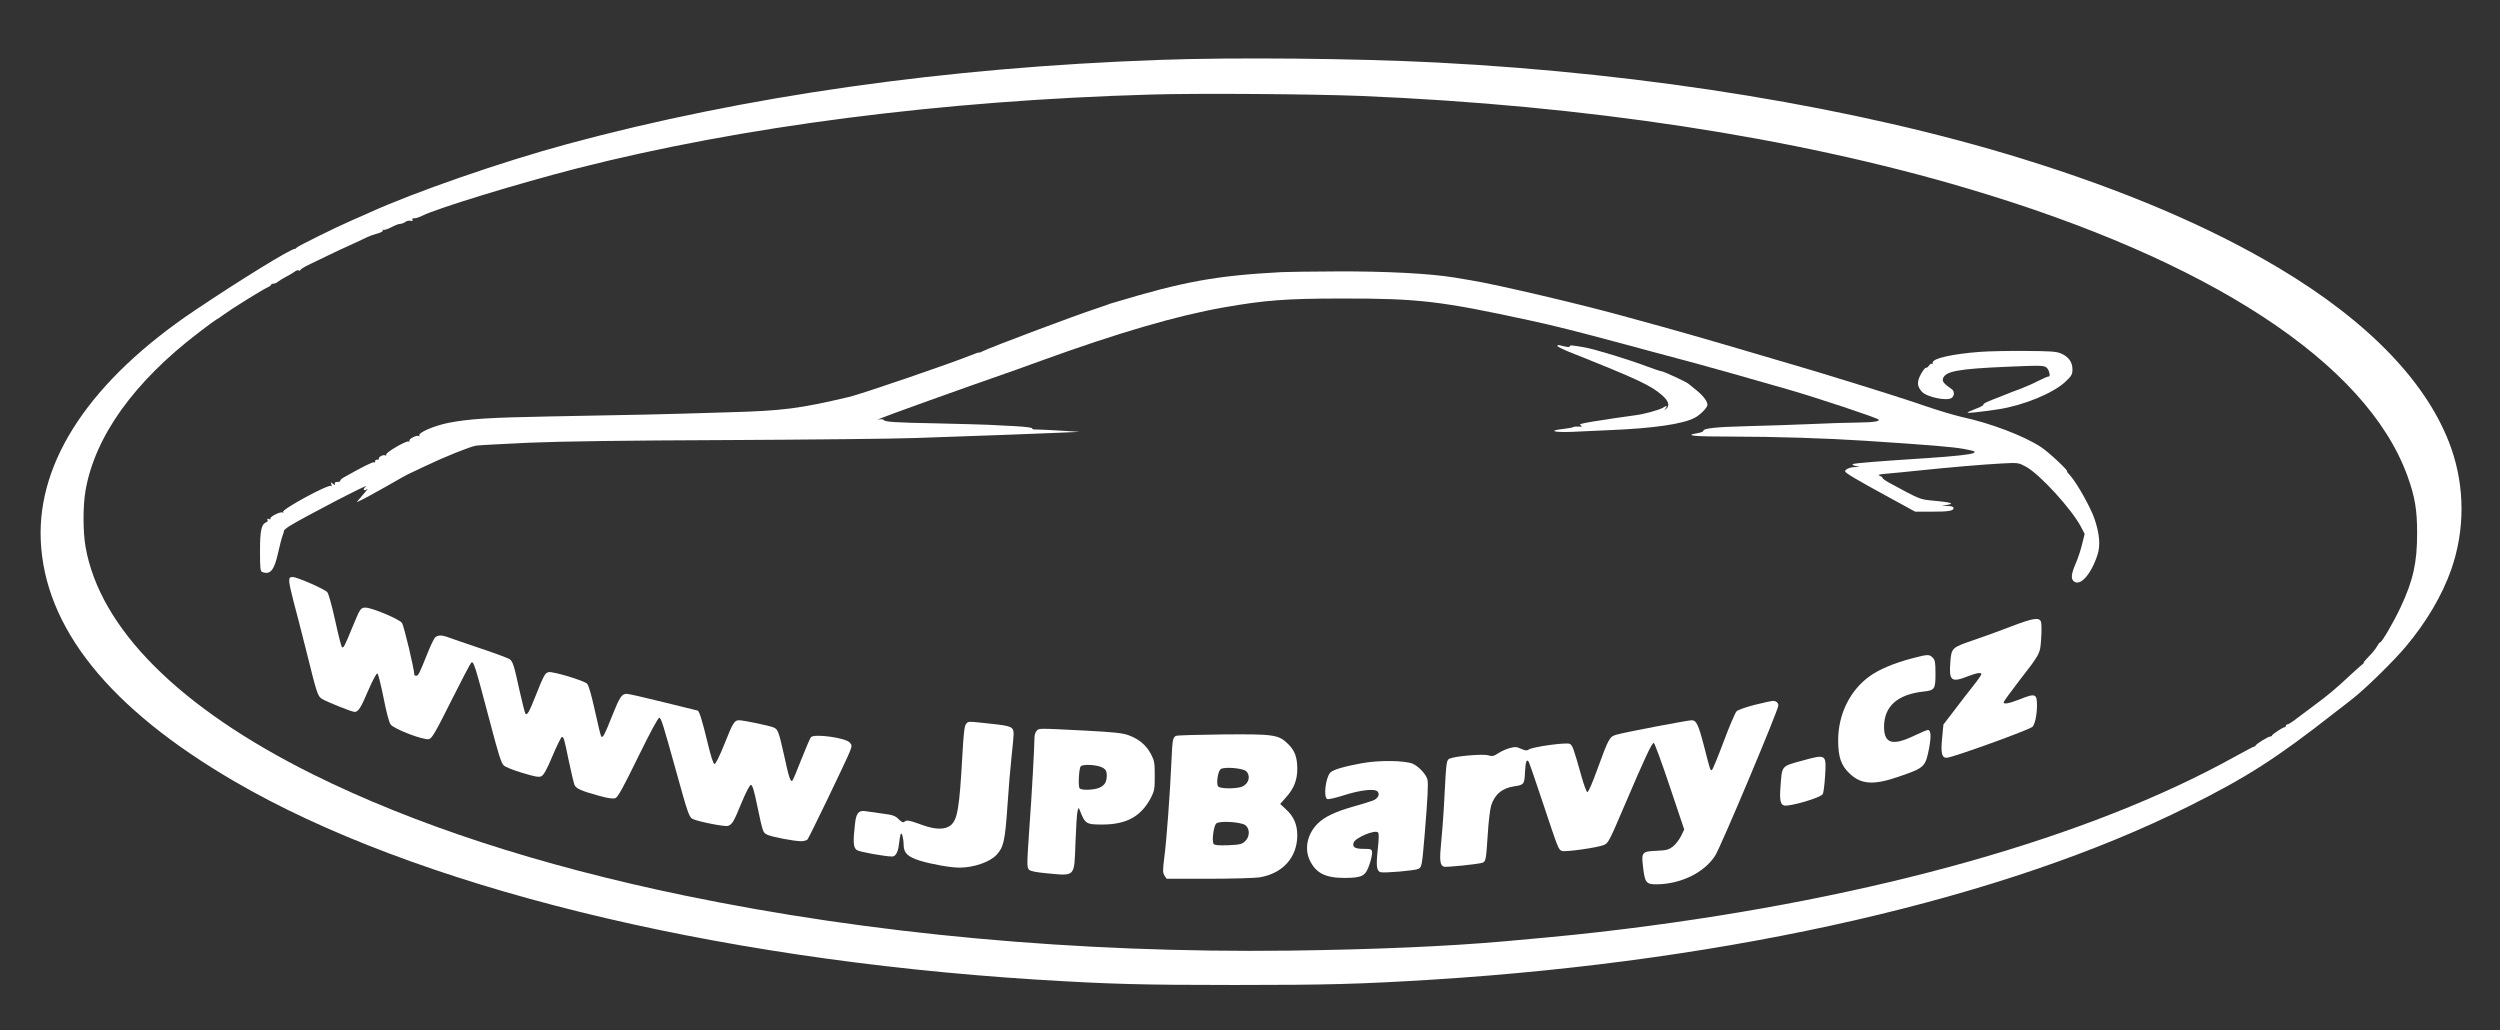
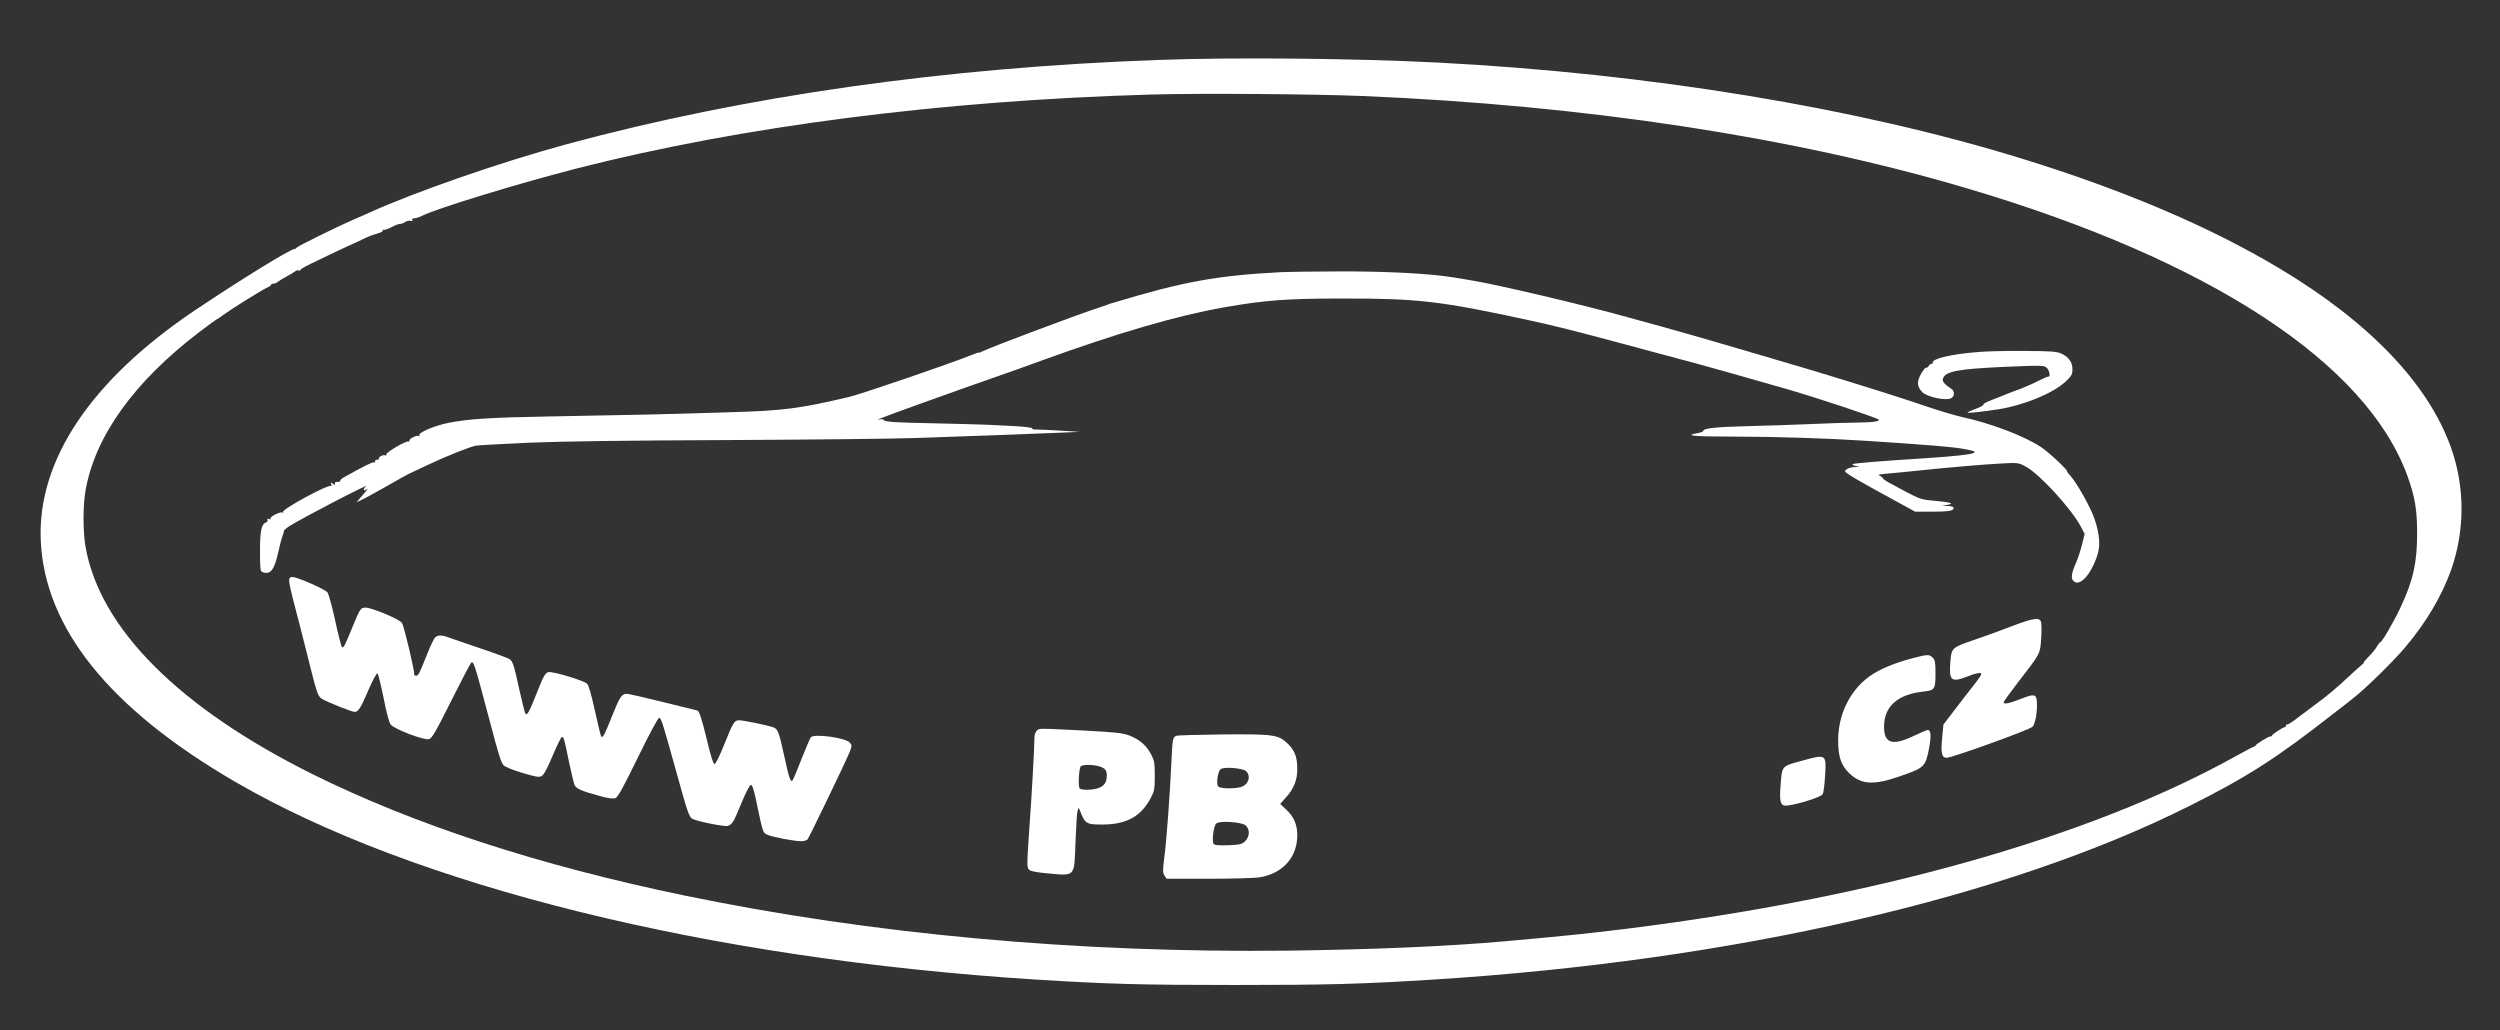
<svg xmlns="http://www.w3.org/2000/svg" version="1.0" width="1798pt" height="741pt" viewBox="0 0 1798 741" preserveAspectRatio="xMidYMid meet">
  <rect x="0" y="0" width="1798" height="741" fill="#333333" stroke="none" />
  <g transform="translate(0,741) scale(0.1,-0.1)" fill="#ffffff" stroke="none">
    <path d="M8335 6979 c-1545 -55 -2979 -260 -4255 -605 -475 -129 -1093 -343 -1430 -496 -25 -12 -79 -35 -120 -53 -109 -47 -394 -188 -398 -197 -2 -5 -7 -8 -12 -8 -30 0 -383 -217 -720 -443 -745 -501 -1131 -1077 -1107 -1652 27 -630 493 -1210 1392 -1734 1289 -752 3414 -1277 5765 -1426 529 -33 763 -39 1430 -39 667 0 901 6 1430 39 2155 136 4111 585 5431 1246 417 208 635 348 1044 669 50 38 113 87 140 109 82 63 293 269 376 369 148 175 263 370 328 555 99 283 99 592 0 874 -163 462 -589 907 -1239 1295 -501 299 -1114 560 -1845 786 -1186 367 -2681 613 -4205 692 -584 30 -1462 39 -2005 19z m1453 -259 c1614 -67 3112 -295 4357 -664 1745 -516 2875 -1255 3170 -2071 53 -147 69 -241 69 -410 0 -212 -28 -339 -120 -535 -50 -106 -134 -250 -146 -250 -4 0 -14 -13 -22 -28 -8 -16 -36 -50 -63 -77 -26 -27 -41 -46 -33 -41 8 4 4 -1 -10 -12 -14 -11 -46 -40 -72 -64 -122 -114 -171 -155 -278 -234 -63 -47 -129 -96 -147 -110 -18 -13 -37 -24 -42 -24 -6 0 -11 -4 -11 -10 0 -5 -4 -10 -9 -10 -12 0 -91 -52 -91 -60 0 -4 -6 -7 -13 -7 -14 0 -100 -53 -105 -65 -2 -5 -7 -8 -12 -8 -4 0 -70 -35 -146 -77 -1041 -576 -2578 -1010 -4368 -1233 -284 -35 -438 -51 -876 -90 -417 -37 -946 -59 -1550 -67 -1518 -18 -3004 118 -4350 397 -1047 217 -1942 510 -2670 871 -961 478 -1532 1049 -1635 1637 -19 110 -19 295 0 404 68 390 350 783 815 1137 63 49 120 90 125 92 6 2 31 19 55 37 54 40 274 177 312 194 16 7 28 16 28 20 0 5 8 8 17 8 9 0 24 6 32 14 9 7 36 24 61 37 25 13 53 30 62 37 9 8 23 11 30 6 7 -4 10 -4 6 1 -4 4 30 26 75 47 154 75 262 126 322 152 33 15 71 33 85 40 14 7 46 19 72 26 28 7 45 17 41 23 -3 5 -2 7 4 4 5 -3 31 5 56 18 25 14 54 25 65 25 10 0 27 6 37 14 10 7 27 11 38 8 14 -3 18 -1 13 6 -5 8 0 12 14 12 11 0 37 8 58 19 106 53 694 233 1112 340 1188 303 2624 488 4127 531 339 10 1161 4 1511 -10z" />
    <path d="M9220 5453 c-472 -25 -704 -67 -1205 -218 -22 -6 -47 -14 -55 -18 -8 -3 -42 -15 -75 -26 -149 -48 -765 -280 -817 -307 -15 -8 -28 -12 -28 -10 0 3 -26 -6 -57 -19 -152 -61 -788 -279 -877 -300 -359 -84 -472 -99 -861 -110 -115 -3 -266 -8 -335 -10 -118 -4 -259 -7 -955 -20 -439 -8 -585 -18 -729 -46 -105 -21 -222 -72 -210 -91 4 -7 3 -8 -4 -4 -15 9 -75 -22 -67 -34 3 -6 0 -8 -7 -5 -18 6 -164 -79 -160 -94 1 -7 -2 -10 -8 -6 -12 8 -52 -13 -45 -24 2 -5 -3 -8 -13 -7 -9 0 -16 -5 -14 -12 1 -8 -2 -11 -7 -7 -9 5 -81 -31 -221 -110 -14 -8 -24 -18 -23 -23 1 -5 -8 -8 -20 -8 -14 1 -21 -4 -19 -13 3 -12 1 -12 -14 0 -16 12 -17 12 -11 -4 4 -10 3 -16 -3 -12 -20 13 -355 -169 -344 -187 4 -7 2 -8 -4 -4 -15 9 -95 -32 -87 -44 4 -6 -1 -7 -11 -3 -12 4 -15 3 -10 -5 4 -7 0 -15 -9 -18 -35 -14 -45 -58 -45 -207 0 -123 2 -146 16 -151 58 -22 87 13 114 138 12 55 27 111 33 125 5 14 10 29 9 33 -1 4 17 20 41 35 88 56 586 315 549 285 -25 -20 -18 -39 7 -20 9 7 5 -1 -9 -17 -14 -17 -34 -41 -45 -53 l-20 -24 30 14 c17 7 99 52 184 100 85 49 155 88 157 88 1 0 57 27 125 59 142 68 318 138 363 146 17 3 189 12 381 21 243 10 678 16 1425 19 591 3 1203 9 1360 15 481 16 837 30 1010 37 l165 7 -140 9 c-77 5 -155 8 -173 8 -18 -1 -31 3 -28 8 3 5 -50 12 -122 16 -70 3 -158 8 -197 10 -38 2 -203 6 -365 10 -307 6 -376 10 -385 25 -3 4 -15 6 -28 4 -20 -4 -20 -4 -2 4 45 20 554 203 995 357 36 13 117 42 180 65 541 196 965 320 1301 379 294 52 452 64 849 64 550 1 711 -18 1355 -158 184 -40 326 -76 680 -171 50 -13 140 -38 200 -54 61 -16 200 -53 310 -83 178 -49 281 -78 665 -188 201 -58 633 -201 650 -216 15 -13 -39 -21 -149 -22 -69 -1 -223 -5 -341 -11 -118 -5 -323 -12 -455 -15 -228 -6 -315 -15 -315 -35 0 -4 -18 -11 -40 -15 -105 -18 -32 -25 254 -25 300 0 675 -12 951 -30 460 -30 630 -44 710 -59 79 -15 87 -18 69 -29 -21 -11 -141 -24 -339 -37 -340 -22 -519 -36 -530 -43 -5 -4 4 -10 20 -13 l30 -7 -33 -1 c-37 -1 -72 -16 -72 -31 0 -11 84 -61 325 -192 l179 -98 116 0 c127 0 160 6 160 26 0 10 -14 14 -42 15 l-43 2 40 6 c56 9 25 19 -98 30 -103 10 -91 5 -329 134 -21 12 -38 25 -38 29 0 5 -10 12 -22 17 -17 6 -3 10 57 15 44 4 145 13 225 22 201 21 463 44 601 51 114 6 117 5 169 -23 100 -54 331 -307 397 -434 l26 -50 -18 -72 c-9 -40 -30 -103 -46 -140 -31 -71 -36 -107 -17 -126 45 -45 126 43 173 187 22 68 16 147 -20 256 -27 82 -127 260 -176 315 -15 16 -26 30 -23 30 16 0 -132 139 -186 174 -122 81 -365 173 -570 217 -52 12 -167 46 -255 76 -138 48 -381 125 -735 233 -52 16 -219 66 -370 110 -151 44 -304 89 -340 100 -102 30 -422 122 -455 130 -37 10 -173 47 -240 66 -303 86 -950 238 -1135 268 -14 2 -68 11 -120 20 -172 29 -500 46 -853 44 -182 -1 -357 -3 -387 -5z" />
-     <path d="M11200 4922 c0 -5 57 -33 128 -60 444 -177 545 -224 624 -293 50 -43 60 -78 28 -102 -13 -11 -13 -10 -1 6 16 21 8 22 -22 3 -23 -14 -139 -46 -192 -52 -69 -9 -254 -36 -305 -45 -103 -18 -105 -19 -89 -30 10 -7 6 -9 -16 -7 -17 1 -35 0 -40 -4 -6 -3 -38 -9 -72 -13 -111 -12 -71 -26 60 -21 67 3 185 8 262 12 328 13 539 44 625 90 38 20 90 73 90 92 0 26 -30 66 -80 106 -25 20 -51 41 -58 47 -17 14 -179 89 -193 89 -6 0 -55 16 -108 36 -132 50 -373 123 -446 136 -94 16 -105 17 -105 7 0 -8 -22 -6 -72 8 -10 2 -18 0 -18 -5z" />
    <path d="M14235 4879 c-195 -15 -335 -47 -335 -76 0 -9 -3 -13 -7 -10 -3 4 -13 -2 -20 -13 -8 -11 -18 -18 -22 -15 -5 2 -20 -18 -36 -46 -30 -56 -28 -88 8 -127 35 -38 178 -68 213 -44 21 14 22 49 1 63 -56 39 -70 55 -63 77 17 52 109 69 453 84 259 11 274 10 293 -7 19 -17 29 -67 13 -63 -5 1 -37 -13 -73 -31 -36 -19 -94 -44 -130 -58 -36 -13 -74 -27 -85 -32 -11 -5 -39 -16 -62 -25 -93 -35 -122 -49 -118 -56 3 -4 -22 -18 -55 -30 -33 -12 -60 -25 -60 -27 0 -6 76 2 220 23 183 28 395 115 485 199 44 42 50 52 50 89 0 51 -27 89 -80 113 -34 15 -73 18 -260 19 -121 1 -269 -2 -330 -7z" />
    <path d="M2080 3230 c0 -16 14 -80 30 -141 17 -62 60 -229 96 -373 73 -295 79 -312 109 -332 31 -20 215 -94 235 -94 27 0 45 28 100 158 29 67 58 121 64 119 6 -2 25 -80 44 -173 20 -103 40 -179 51 -194 24 -33 238 -115 276 -106 21 5 46 47 160 275 74 148 139 272 144 275 18 12 23 -4 137 -434 59 -225 79 -289 97 -305 13 -12 73 -36 135 -54 89 -27 117 -32 135 -24 17 8 39 47 81 147 32 75 62 136 67 136 13 0 17 -11 49 -169 18 -85 37 -165 42 -177 12 -26 50 -43 182 -79 62 -17 95 -21 112 -15 18 7 55 74 163 295 88 180 145 285 153 283 14 -5 24 -37 119 -378 86 -311 95 -339 123 -351 45 -20 231 -56 251 -49 32 12 41 27 98 166 33 79 59 129 68 129 10 0 23 -41 44 -145 42 -199 42 -198 73 -213 31 -16 193 -47 245 -47 19 0 39 6 45 13 13 16 279 568 303 629 17 44 17 48 1 67 -29 35 -257 66 -280 39 -6 -7 -36 -78 -68 -158 -31 -80 -60 -149 -65 -154 -13 -14 -26 24 -58 174 -40 179 -46 196 -79 209 -33 13 -216 51 -247 51 -33 0 -44 -18 -106 -174 -33 -82 -62 -141 -70 -141 -9 0 -27 57 -54 170 -36 149 -57 215 -69 215 -2 0 -111 27 -244 60 -132 33 -251 60 -264 60 -37 0 -51 -22 -108 -165 -52 -130 -64 -154 -76 -142 -3 3 -24 86 -45 184 -26 118 -45 184 -57 196 -24 23 -247 90 -277 83 -25 -6 -35 -24 -95 -176 -44 -111 -58 -136 -71 -123 -4 4 -23 81 -43 169 -39 179 -47 204 -69 222 -8 7 -99 41 -203 76 -104 35 -209 71 -233 80 -56 21 -84 20 -104 -1 -8 -10 -33 -63 -55 -118 -56 -140 -63 -155 -79 -155 -7 0 -13 3 -13 6 0 40 -75 355 -89 374 -20 28 -217 110 -262 110 -35 0 -39 -6 -94 -140 -59 -144 -65 -154 -76 -143 -5 5 -27 92 -49 193 -23 104 -47 191 -56 201 -21 23 -217 109 -249 109 -21 0 -25 -5 -25 -30z" />
    <path d="M14465 2905 c-77 -30 -195 -73 -263 -96 -165 -56 -167 -58 -175 -159 -11 -136 6 -151 123 -105 67 26 100 31 100 16 0 -5 -26 -43 -58 -83 -32 -40 -93 -119 -136 -176 l-79 -103 -9 -96 c-11 -107 -3 -143 32 -143 40 0 595 201 618 223 17 18 31 83 32 149 0 90 -10 94 -125 48 -77 -30 -115 -37 -115 -21 0 5 46 69 103 143 162 209 160 204 167 316 4 54 3 107 -1 120 -13 34 -55 27 -214 -33z" />
    <path d="M13755 2676 c-133 -35 -236 -78 -308 -129 -142 -102 -227 -274 -227 -462 0 -117 21 -180 80 -236 84 -82 175 -88 361 -23 182 63 187 68 214 208 15 83 12 126 -10 126 -7 0 -52 -19 -100 -42 -155 -74 -215 -56 -215 66 1 146 96 231 281 252 84 9 89 17 89 130 0 81 -3 97 -20 114 -25 25 -34 25 -145 -4z" />
-     <path d="M12621 2341 c-66 -17 -121 -36 -132 -47 -10 -11 -52 -109 -93 -219 -41 -110 -79 -201 -84 -203 -12 -4 -11 -6 -57 173 -40 154 -55 185 -88 185 -27 0 -486 -87 -542 -104 -49 -14 -55 -24 -137 -249 -34 -95 -65 -166 -72 -164 -6 2 -23 48 -39 103 -60 214 -67 233 -87 244 -24 13 -273 -22 -296 -41 -11 -9 -23 -8 -53 5 -32 15 -45 16 -82 6 -24 -6 -62 -23 -83 -37 -34 -22 -43 -24 -75 -15 -36 11 -232 -6 -273 -23 -25 -10 -26 -19 -38 -245 -5 -113 -16 -268 -24 -345 -14 -141 -11 -177 18 -188 15 -6 242 17 277 28 25 8 27 21 39 205 5 85 16 178 24 205 25 81 79 127 167 140 70 10 73 15 77 105 4 74 12 95 27 70 4 -6 47 -131 96 -278 118 -354 117 -352 143 -362 24 -9 250 23 299 42 34 13 39 24 152 288 141 331 197 451 209 447 6 -1 58 -143 115 -313 l104 -310 -24 -49 c-13 -26 -39 -59 -58 -74 -30 -22 -46 -27 -118 -30 -100 -4 -108 -12 -98 -99 14 -131 22 -142 98 -142 175 1 345 84 423 207 40 62 454 1047 454 1079 0 21 -18 35 -43 33 -7 0 -63 -13 -126 -28z" />
-     <path d="M6948 2203 c-12 -14 -18 -68 -27 -231 -21 -376 -35 -456 -83 -497 -40 -33 -109 -33 -203 1 -97 35 -113 38 -129 25 -11 -9 -20 -5 -43 17 -24 25 -41 31 -118 41 -50 7 -103 15 -120 17 -49 8 -68 -14 -76 -92 -15 -130 -12 -172 14 -188 18 -13 204 -46 253 -46 25 0 43 31 49 87 4 32 9 65 12 73 8 21 21 -24 22 -78 1 -57 30 -85 117 -112 85 -26 221 -50 285 -50 101 0 218 40 266 92 51 54 61 101 78 344 8 126 22 289 30 362 8 74 15 146 15 161 0 54 -14 60 -165 76 -172 18 -159 19 -177 -2z" />
    <path d="M7456 2154 c-9 -8 -16 -30 -16 -47 0 -63 -20 -426 -36 -641 -19 -276 -20 -295 -2 -312 9 -9 52 -18 119 -24 218 -20 204 -34 214 224 4 108 10 209 15 224 7 25 8 25 15 7 39 -101 46 -105 163 -105 174 0 279 58 350 194 24 46 27 61 27 156 0 95 -3 110 -27 156 -33 63 -85 108 -158 135 -46 17 -99 23 -325 35 -339 17 -321 17 -339 -2z m478 -267 c20 -13 26 -26 26 -53 0 -48 -15 -73 -55 -90 -41 -17 -131 -19 -141 -3 -11 18 -4 141 8 157 17 19 126 12 162 -11z" />
    <path d="M8460 2118 c-25 -9 -28 -25 -35 -183 -10 -233 -36 -578 -51 -689 -12 -97 -12 -112 1 -133 l15 -23 303 0 c166 0 331 5 366 10 167 28 271 144 271 303 0 78 -26 136 -82 187 l-41 38 45 51 c54 60 78 122 78 200 0 84 -17 131 -64 178 -70 70 -101 74 -471 71 -174 -2 -325 -6 -335 -10z m502 -254 c33 -31 22 -86 -23 -109 -37 -19 -162 -20 -178 -1 -15 18 -3 108 18 124 23 19 157 8 183 -14z m-8 -387 c36 -24 37 -84 0 -118 -23 -21 -36 -24 -121 -28 -72 -2 -98 0 -105 10 -14 22 1 132 20 147 24 20 171 11 206 -11z" />
    <path d="M12964 1940 c-156 -43 -147 -32 -159 -192 -7 -91 0 -124 26 -131 39 -10 265 56 278 82 6 9 13 67 17 129 10 159 9 159 -162 112z" />
-     <path d="M9795 1921 c-133 -24 -208 -47 -228 -68 -34 -38 -50 -179 -21 -190 9 -3 62 9 118 27 121 39 225 50 244 27 18 -21 2 -51 -35 -65 -15 -6 -77 -25 -137 -42 -134 -38 -209 -74 -259 -123 -74 -74 -97 -178 -58 -262 44 -94 112 -129 251 -129 130 1 151 13 180 99 12 35 20 75 18 87 -3 21 -8 23 -60 23 -63 0 -83 12 -73 44 11 36 154 96 176 74 7 -7 6 -46 -2 -120 -13 -122 -9 -158 21 -166 28 -7 249 12 271 24 25 13 26 22 45 244 23 278 27 370 20 399 -9 37 -63 94 -105 113 -56 24 -243 27 -366 4z" />
  </g>
</svg>